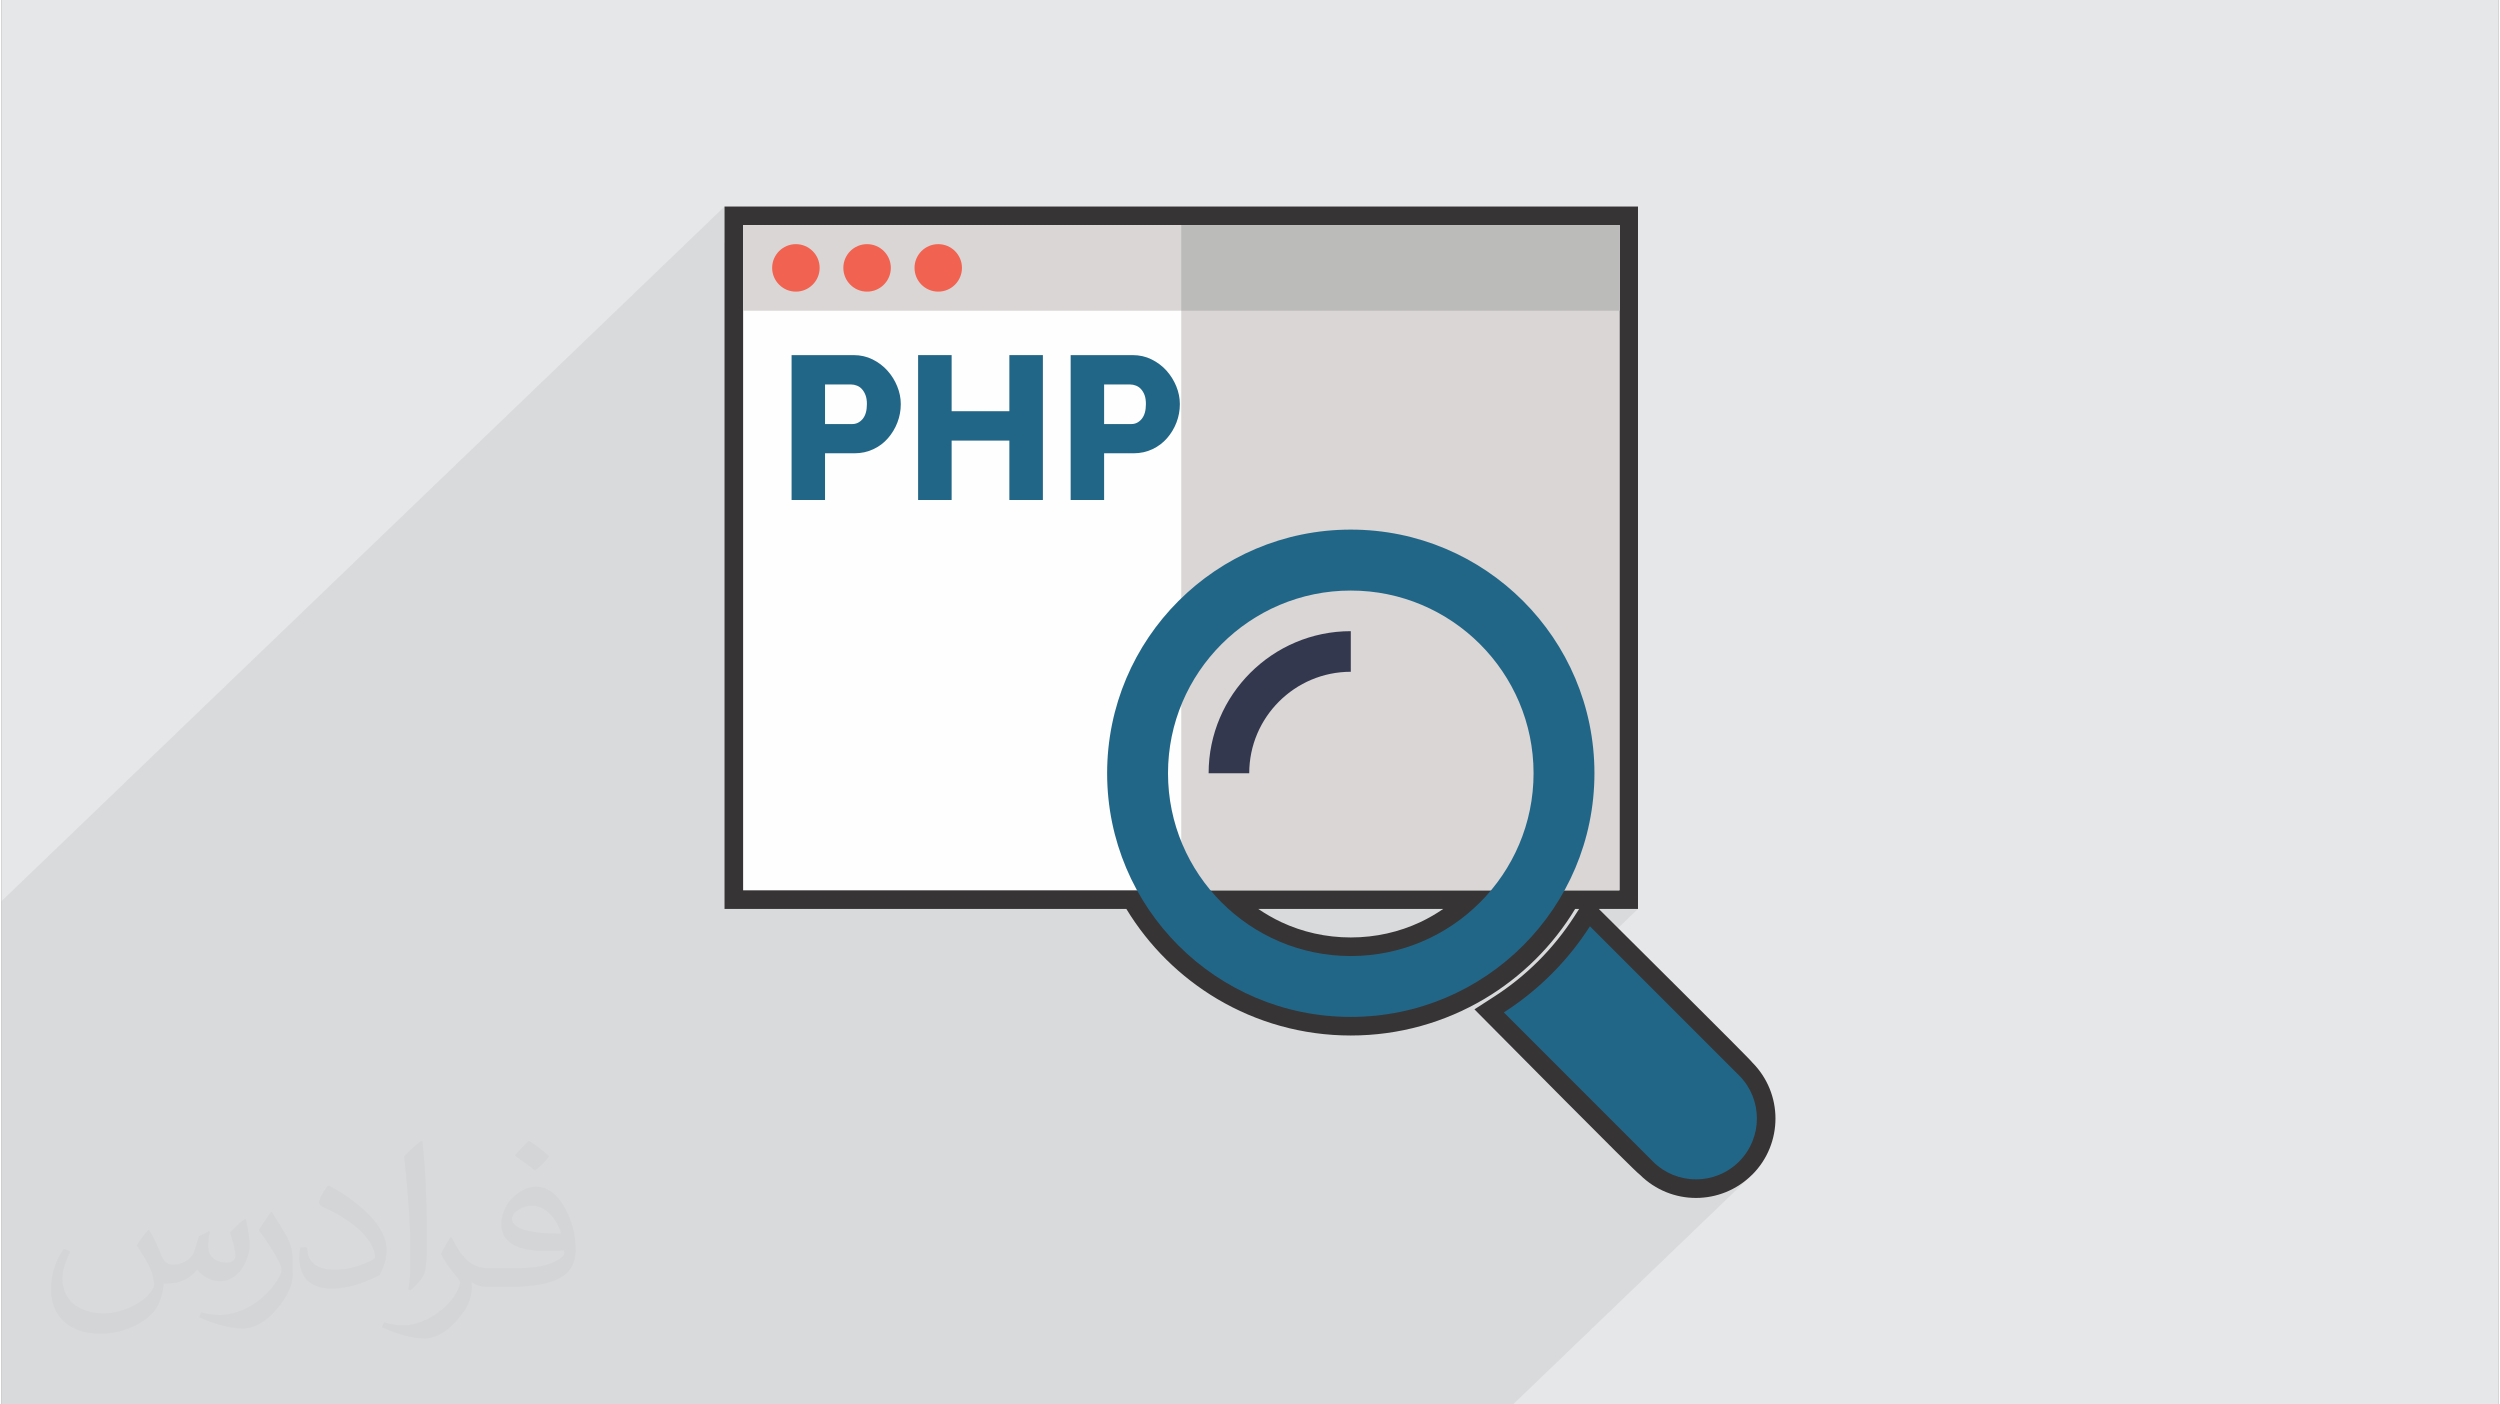
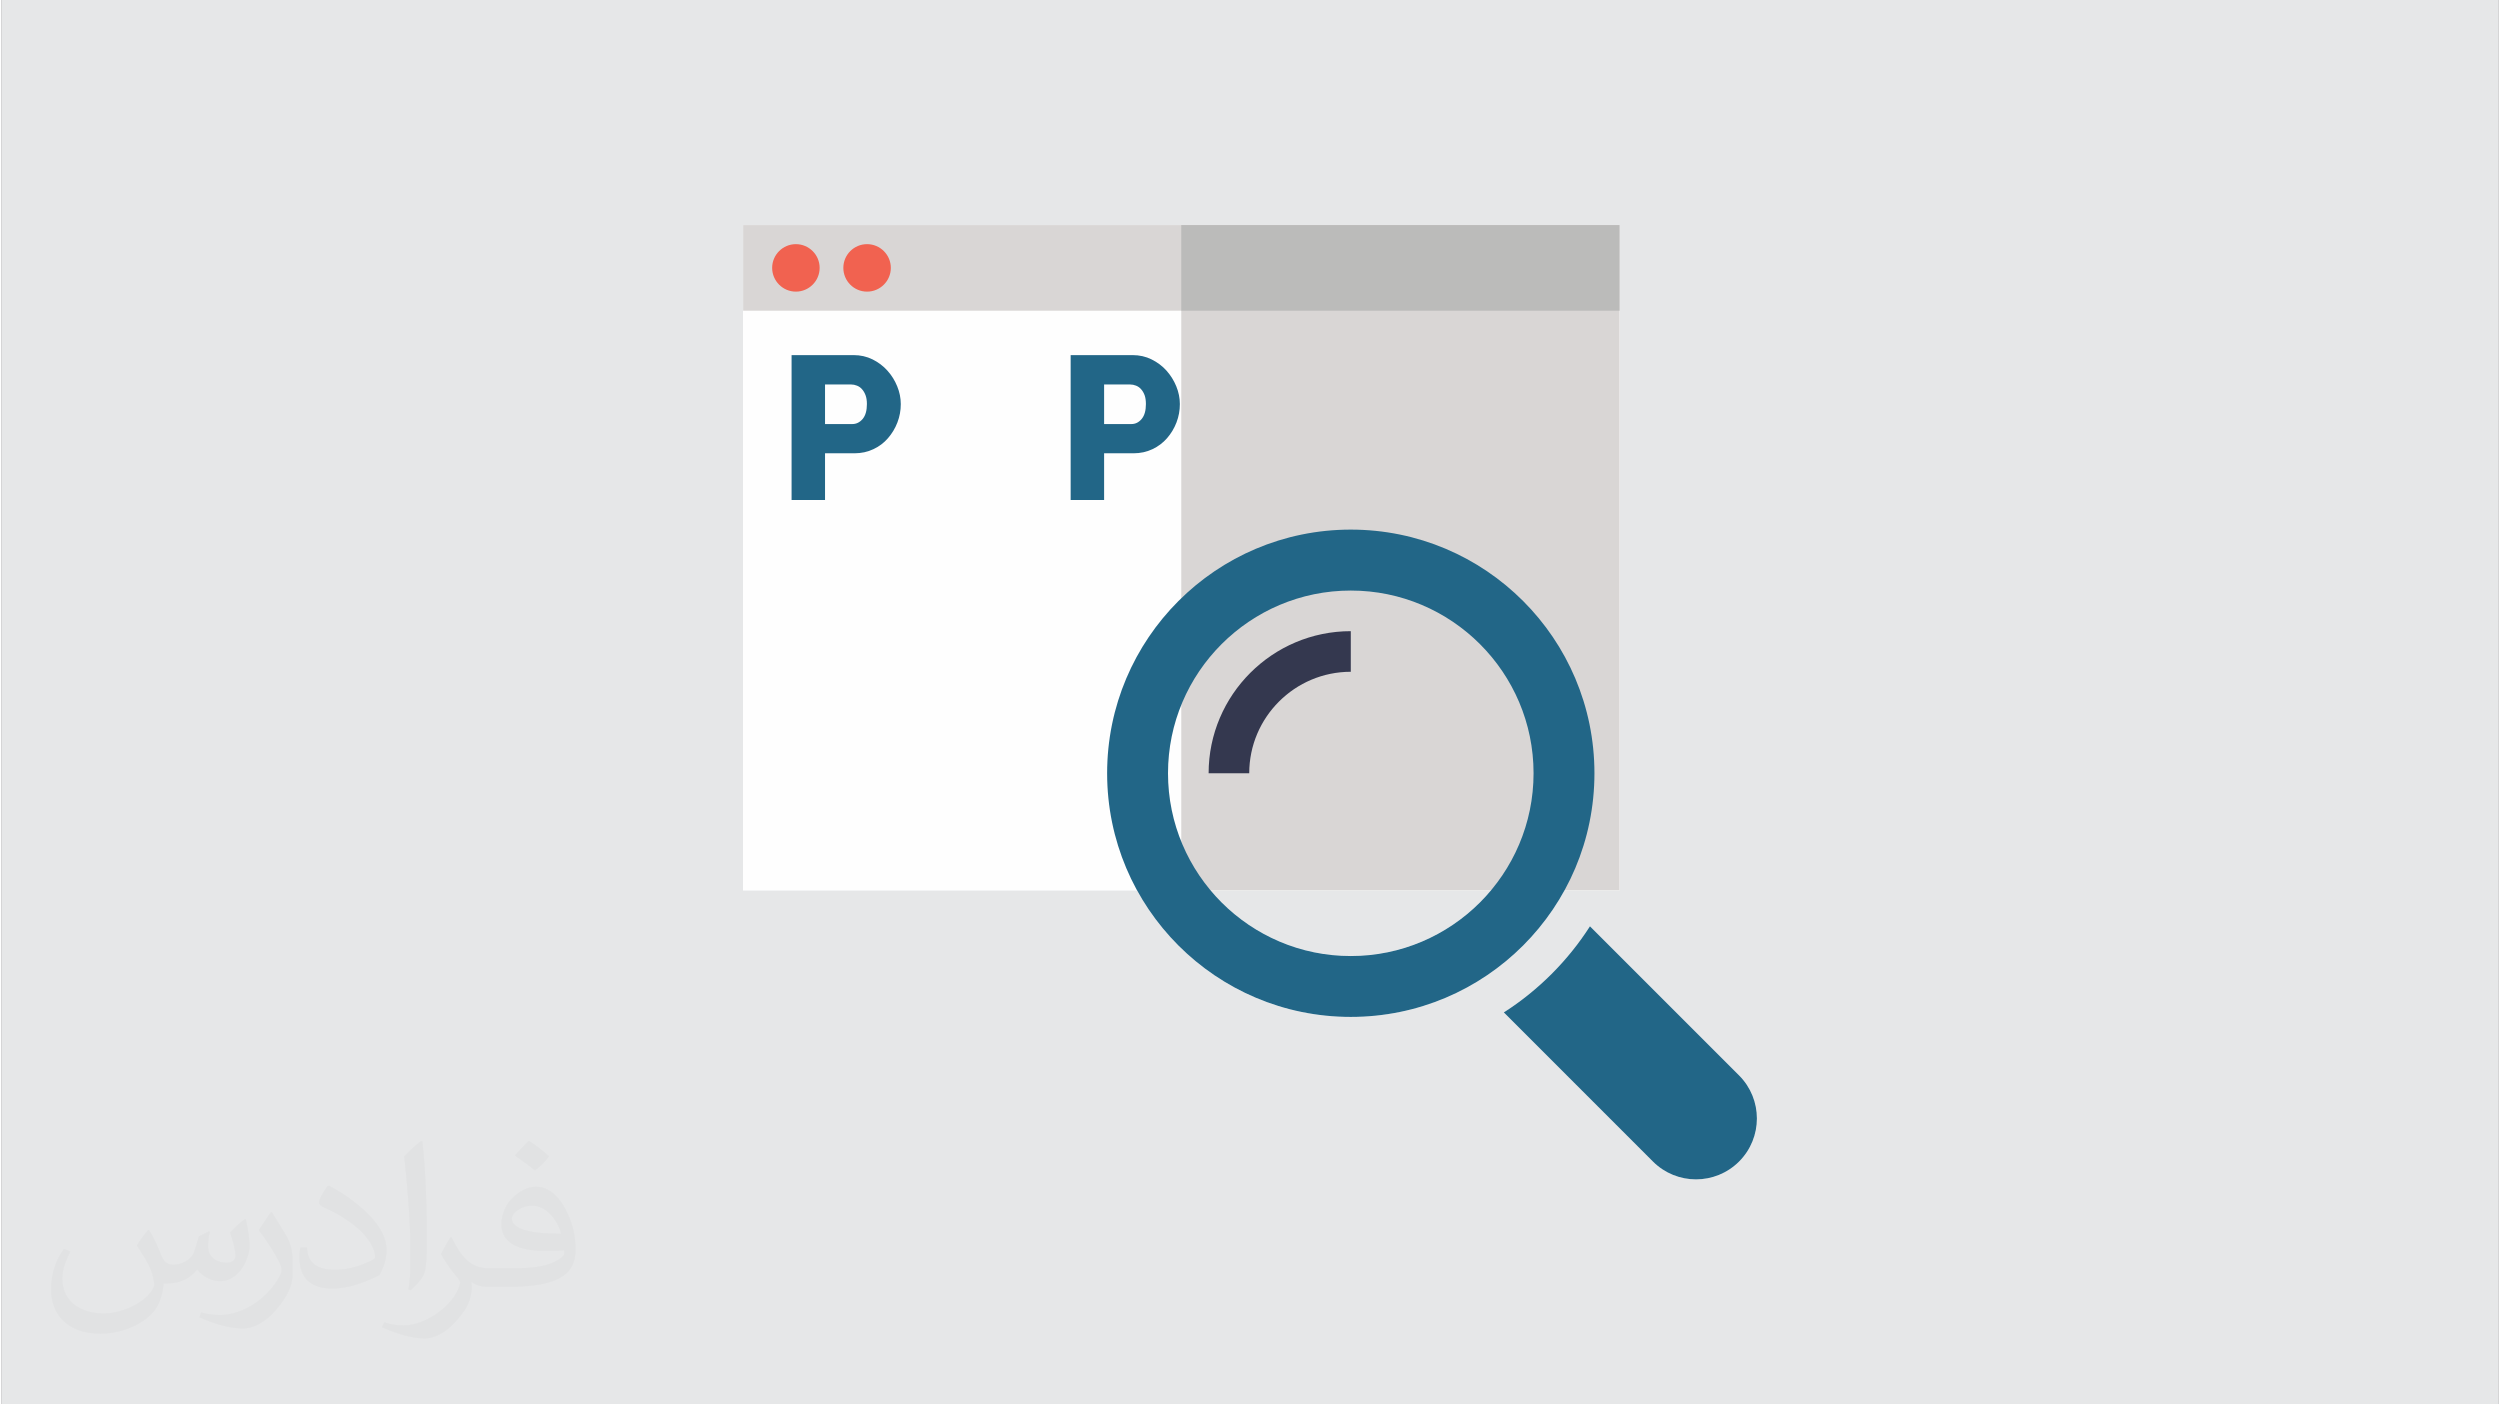
<svg xmlns="http://www.w3.org/2000/svg" xml:space="preserve" width="356px" height="200px" version="1.0" shape-rendering="geometricPrecision" text-rendering="geometricPrecision" image-rendering="optimizeQuality" fill-rule="evenodd" clip-rule="evenodd" viewBox="0 0 35600 20025">
  <rect x="0" y="0" width="35600" height="20025" fill="#808080" stroke="none" />
  <g id="Layer_x0020_1">
    <g id="_2545192700192">
      <path fill="#E6E7E8" d="M0 0l35600 0 0 20025 -35600 0 0 -20025z" />
      <path fill="#373435" fill-opacity="0.031" d="M2102 17538c67,103 111,202 155,311 31,64 48,183 198,183 44,0 107,-14 163,-45 63,-33 111,-82 135,-159l61 -201 145 -72 10 10c-19,76 -24,148 -24,206 0,169 145,233 262,233 68,0 128,-33 128,-95 0,-81 -34,-216 -78,-338 68,-68 136,-136 214,-191l12 6c34,144 53,286 53,381 0,92 -41,195 -75,263 -70,132 -194,237 -344,237 -114,0 -240,-57 -327,-163l-5 0c-83,101 -209,194 -412,194l-63 0c-10,134 -39,229 -82,313 -122,237 -480,404 -817,404 -470,0 -705,-272 -705,-632 0,-223 72,-431 184,-577l92 37c-70,134 -116,261 -116,385 0,338 274,499 591,499 293,0 657,-188 722,-404 -24,-237 -114,-348 -250,-565 42,-72 95,-144 160,-220l13 0zm5414 -1273c99,62 196,136 290,221 -53,74 -118,142 -201,201 -94,-76 -189,-142 -286,-212 66,-74 131,-146 197,-210zm51 925c-160,0 -291,105 -291,183 0,167 320,219 702,217 -48,-196 -215,-400 -411,-400zm-359 894c208,0 390,-6 528,-41 155,-39 286,-118 286,-171 0,-15 0,-31 -5,-46 -87,9 -186,9 -274,9 -281,0 -496,-64 -581,-223 -22,-43 -36,-93 -36,-148 0,-153 65,-303 181,-406 97,-84 204,-138 313,-138 196,0 354,159 463,408 60,136 101,292 101,490 0,132 -36,243 -118,326 -153,148 -434,204 -865,204l-197 0 0 0 -51 0c-106,0 -184,-19 -244,-66l-10 0c2,24 5,49 5,72 0,97 -32,220 -97,319 -192,286 -400,410 -579,410 -182,0 -405,-70 -606,-161l36 -70c66,27 155,45 279,45 325,0 751,-313 804,-617 -12,-25 -33,-58 -65,-93 -94,-113 -155,-208 -211,-307 49,-95 92,-171 134,-239l16 -2c139,282 265,445 546,445l43 0 0 0 204 0zm-1406 299c24,-130 26,-276 26,-412l0 -202c0,-377 -48,-925 -87,-1281 68,-75 163,-161 238,-219l21 6c51,449 64,971 64,1450 0,126 -5,250 -17,340 -8,114 -73,200 -214,332l-31 -14zm-1447 -596c7,177 94,317 397,317 189,0 349,-49 526,-133 31,-15 48,-33 48,-50 0,-111 -84,-257 -228,-391 -138,-126 -322,-237 -494,-311 -58,-25 -77,-52 -77,-76 0,-52 68,-159 123,-235l20 -2c196,103 416,255 579,426 148,157 240,315 240,488 0,128 -39,250 -102,361 -216,109 -446,191 -674,191 -276,0 -465,-129 -465,-434 0,-33 0,-85 12,-151l95 0zm-500 -502l172 278c63,103 121,214 121,391l0 227c0,183 -117,379 -306,572 -147,132 -278,188 -399,188 -180,0 -386,-56 -623,-159l26 -70c76,21 163,37 270,37 341,-2 690,-251 850,-556 19,-35 27,-68 27,-91 0,-35 -20,-74 -34,-109 -87,-165 -184,-315 -291,-453 56,-88 111,-173 172,-257l15 2z" />
-       <path fill="#373435" fill-opacity="0.078" d="M23068 12694l-276 265 540 0 -476 457 1917 1917 111 136 80 151 47 161 16 166 -16 166 -47 161 -80 151 -111 136 -537 516 31 -2 108 -15 106 -26 103 -37 101 -46 96 -57 92 -67 86 -78 -3410 3276 -381 0 -1 0 -73 0 -308 0 -243 0 -594 0 -10 0 -6 0 -44 0 -3797 0 0 0 -43 0 -35 0 -36 0 -269 0 -108 0 0 0 -50 0 0 0 -113 0 -1 0 0 0 -19 0 -87 0 -1 0 -66 0 -84 0 -42 0 -3 0 -13 0 -40 0 -185 0 -14 0 -1 0 -228 0 -154 0 -120 0 -157 0 -213 0 -25 0 -89 0 -135 0 -132 0 -1 0 -22 0 -120 0 -276 0 -8 0 -620 0 -1265 0 -204 0 -550 0 -956 0 -275 0 -566 0 -84 0 -24 0 -218 0 -18 0 -59 0 -581 0 -22 0 -496 0 -317 0 -111 0 0 0 -1 0 -440 0 -284 0 -546 0 0 0 0 0 -709 0 -1903 0 -11 0 -11 0 -634 0 -16 0 -48 0 -210 0 -203 0 -188 0 -2 0 -27 0 -133 0 -46 0 -103 0 -142 0 -126 0 -98 0 -8 0 -364 0 -460 0 -58 0 -65 0 0 -318 0 -22 0 -16 0 -299 0 0 0 -74 0 -428 0 -458 0 -16 0 -46 0 -202 0 -195 0 -180 0 -2 0 -26 0 -125 0 -3 0 -143 0 -136 0 -121 0 -94 0 -1 0 -144 0 -213 0 -450 0 -131 0 -37 0 -144 0 -116 0 -548 0 -130 0 -37 0 -144 0 -438 0 -226 0 -130 0 -346 0 -519 0 0 0 -519 10308 -9903 0 519 264 -255 1 0 6247 0 0 0 6247 0 1 0 0 0 0 1221 0 8264z" />
      <g>
        <path fill="#FEFEFE" fill-rule="nonzero" d="M10572 12694l5617 0c591,1076 1734,1805 3048,1805 1314,0 2457,-729 3047,-1805l783 0 1 0 0 -8264 0 -1221 -1 0 -6247 0 -6248 0 0 1221 0 8264zm6665 0l3999 0c-478,572 -1197,937 -1999,937 -803,0 -1521,-365 -2000,-937zm7536 2639l-2126 -2126c-316,493 -735,912 -1228,1229l2126 2125c339,339 889,339 1228,0 339,-339 339,-889 0,-1228z" />
-         <path fill="#373435" fill-rule="nonzero" d="M10837 12430l5508 0 76 137c277,506 687,929 1183,1222 477,283 1036,446 1633,446 597,0 1155,-163 1633,-446 495,-293 905,-716 1183,-1222l75 -137 675 0 0 -8956 -11966 0 0 8956zm5200 529l-5729 0 0 -10014 13024 0 0 10014 -559 0c221,221 2176,2159 2188,2189 220,221 331,510 331,799 0,290 -110,580 -331,801l-2 1c-222,221 -511,331 -800,331 -289,0 -578,-110 -800,-331 -47,-19 -2047,-2046 -2359,-2358l276 -178c231,-148 444,-320 636,-512l1 -1c192,-192 364,-405 512,-635l68 -106 -57 0c-319,528 -766,970 -1297,1285 -558,330 -1208,520 -1902,520 -694,0 -1344,-190 -1902,-520 -531,-315 -978,-757 -1298,-1285zm1200 -529l4565 0 -363 434c-268,320 -605,582 -989,761 -370,174 -781,271 -1213,271 -432,0 -843,-97 -1213,-271 -384,-179 -721,-441 -989,-761l-363 -434 565 0zm3319 529l-2639 0c105,71 215,135 330,189 299,140 635,218 990,218 355,0 691,-78 990,-218 115,-54 225,-118 329,-189zm4030 2561l-1903 -1903c-121,161 -254,314 -397,456l-1 2c-143,142 -295,275 -456,397l1903 1903c118,117 272,176 427,176 155,0 309,-59 426,-176l1 -1c118,-118 177,-272 177,-427 0,-155 -59,-309 -176,-427l-1 0z" />
        <g>
          <path fill="#FEFEFE" fill-rule="nonzero" d="M10573 12694l12494 0 0 -9485 -12494 0 0 9485z" />
          <path fill="#D9D6D5" fill-rule="nonzero" d="M16820 12694l6248 0 0 -9485 -6248 0 0 9485z" />
          <path fill="#D9D6D5" fill-rule="nonzero" d="M10573 4430l12494 0 0 -1221 -12494 0 0 1221z" />
          <path fill="#BBBBBA" fill-rule="nonzero" d="M16820 4430l6248 0 0 -1221 -6248 0 0 1221z" />
          <path fill="#F16250" fill-rule="nonzero" d="M11325 3481c187,0 339,152 339,338 0,187 -152,339 -339,339 -186,0 -338,-152 -338,-339 0,-186 152,-338 338,-338z" />
          <path fill="#F16250" fill-rule="nonzero" d="M12340 3481c187,0 339,152 339,338 0,187 -152,339 -339,339 -187,0 -338,-152 -338,-339 0,-186 151,-338 338,-338z" />
-           <path fill="#F16250" fill-rule="nonzero" d="M13355 3481c187,0 338,152 338,338 0,187 -151,339 -338,339 -187,0 -338,-152 -338,-339 0,-186 151,-338 338,-338z" />
          <path fill="#226687" fill-rule="nonzero" d="M11741 6046l390 0c56,0 105,-24 146,-72 41,-49 61,-120 61,-213 0,-48 -6,-90 -19,-125 -13,-35 -30,-64 -51,-87 -21,-24 -46,-41 -73,-51 -27,-11 -54,-16 -81,-16l-373 0 0 564 0 0zm-477 1083l0 -2066 882 0c99,0 189,20 272,61 82,41 153,94 212,160 60,66 106,141 140,224 34,83 51,168 51,253 0,91 -16,179 -48,262 -32,84 -77,158 -134,224 -57,66 -126,119 -208,157 -81,39 -172,59 -271,59l-419 0 0 666 -477 0 0 0z" />
-           <path fill="#226687" fill-rule="nonzero" d="M14847 5063l0 2066 -478 0 0 -847 -823 0 0 847 -478 0 0 -2066 478 0 0 800 823 0 0 -800 478 0 0 0z" />
          <path fill="#226687" fill-rule="nonzero" d="M15720 6046l390 0c56,0 105,-24 145,-72 41,-49 61,-120 61,-213 0,-48 -6,-90 -18,-125 -13,-35 -30,-64 -51,-87 -22,-24 -46,-41 -73,-51 -27,-11 -54,-16 -82,-16l-372 0 0 564 0 0zm-477 1083l0 -2066 881 0c99,0 190,20 272,61 83,41 154,94 213,160 59,66 106,141 140,224 34,83 51,168 51,253 0,91 -16,179 -48,262 -32,84 -77,158 -134,224 -58,66 -127,119 -208,157 -82,39 -172,59 -271,59l-419 0 0 666 -477 0 0 0z" />
          <path fill="#226687" fill-rule="nonzero" d="M24773 15333l-2126 -2126c-316,493 -735,912 -1228,1228l2126 2126c339,339 889,339 1228,0 339,-339 339,-889 0,-1228z" />
          <path fill="#226687" fill-rule="nonzero" d="M22711 11025c0,-1918 -1555,-3474 -3474,-3474 -1919,0 -3474,1556 -3474,3474 0,1919 1555,3474 3474,3474 1919,0 3474,-1555 3474,-3474zm-3474 2606c-1437,0 -2606,-1169 -2606,-2606 0,-1437 1169,-2605 2606,-2605 1437,0 2606,1168 2606,2605 0,1437 -1169,2606 -2606,2606z" />
          <path fill="#34384F" fill-rule="nonzero" d="M17210 11025l579 0c0,-798 650,-1447 1448,-1447l0 -579c-1117,0 -2027,909 -2027,2026z" />
        </g>
      </g>
    </g>
  </g>
</svg>